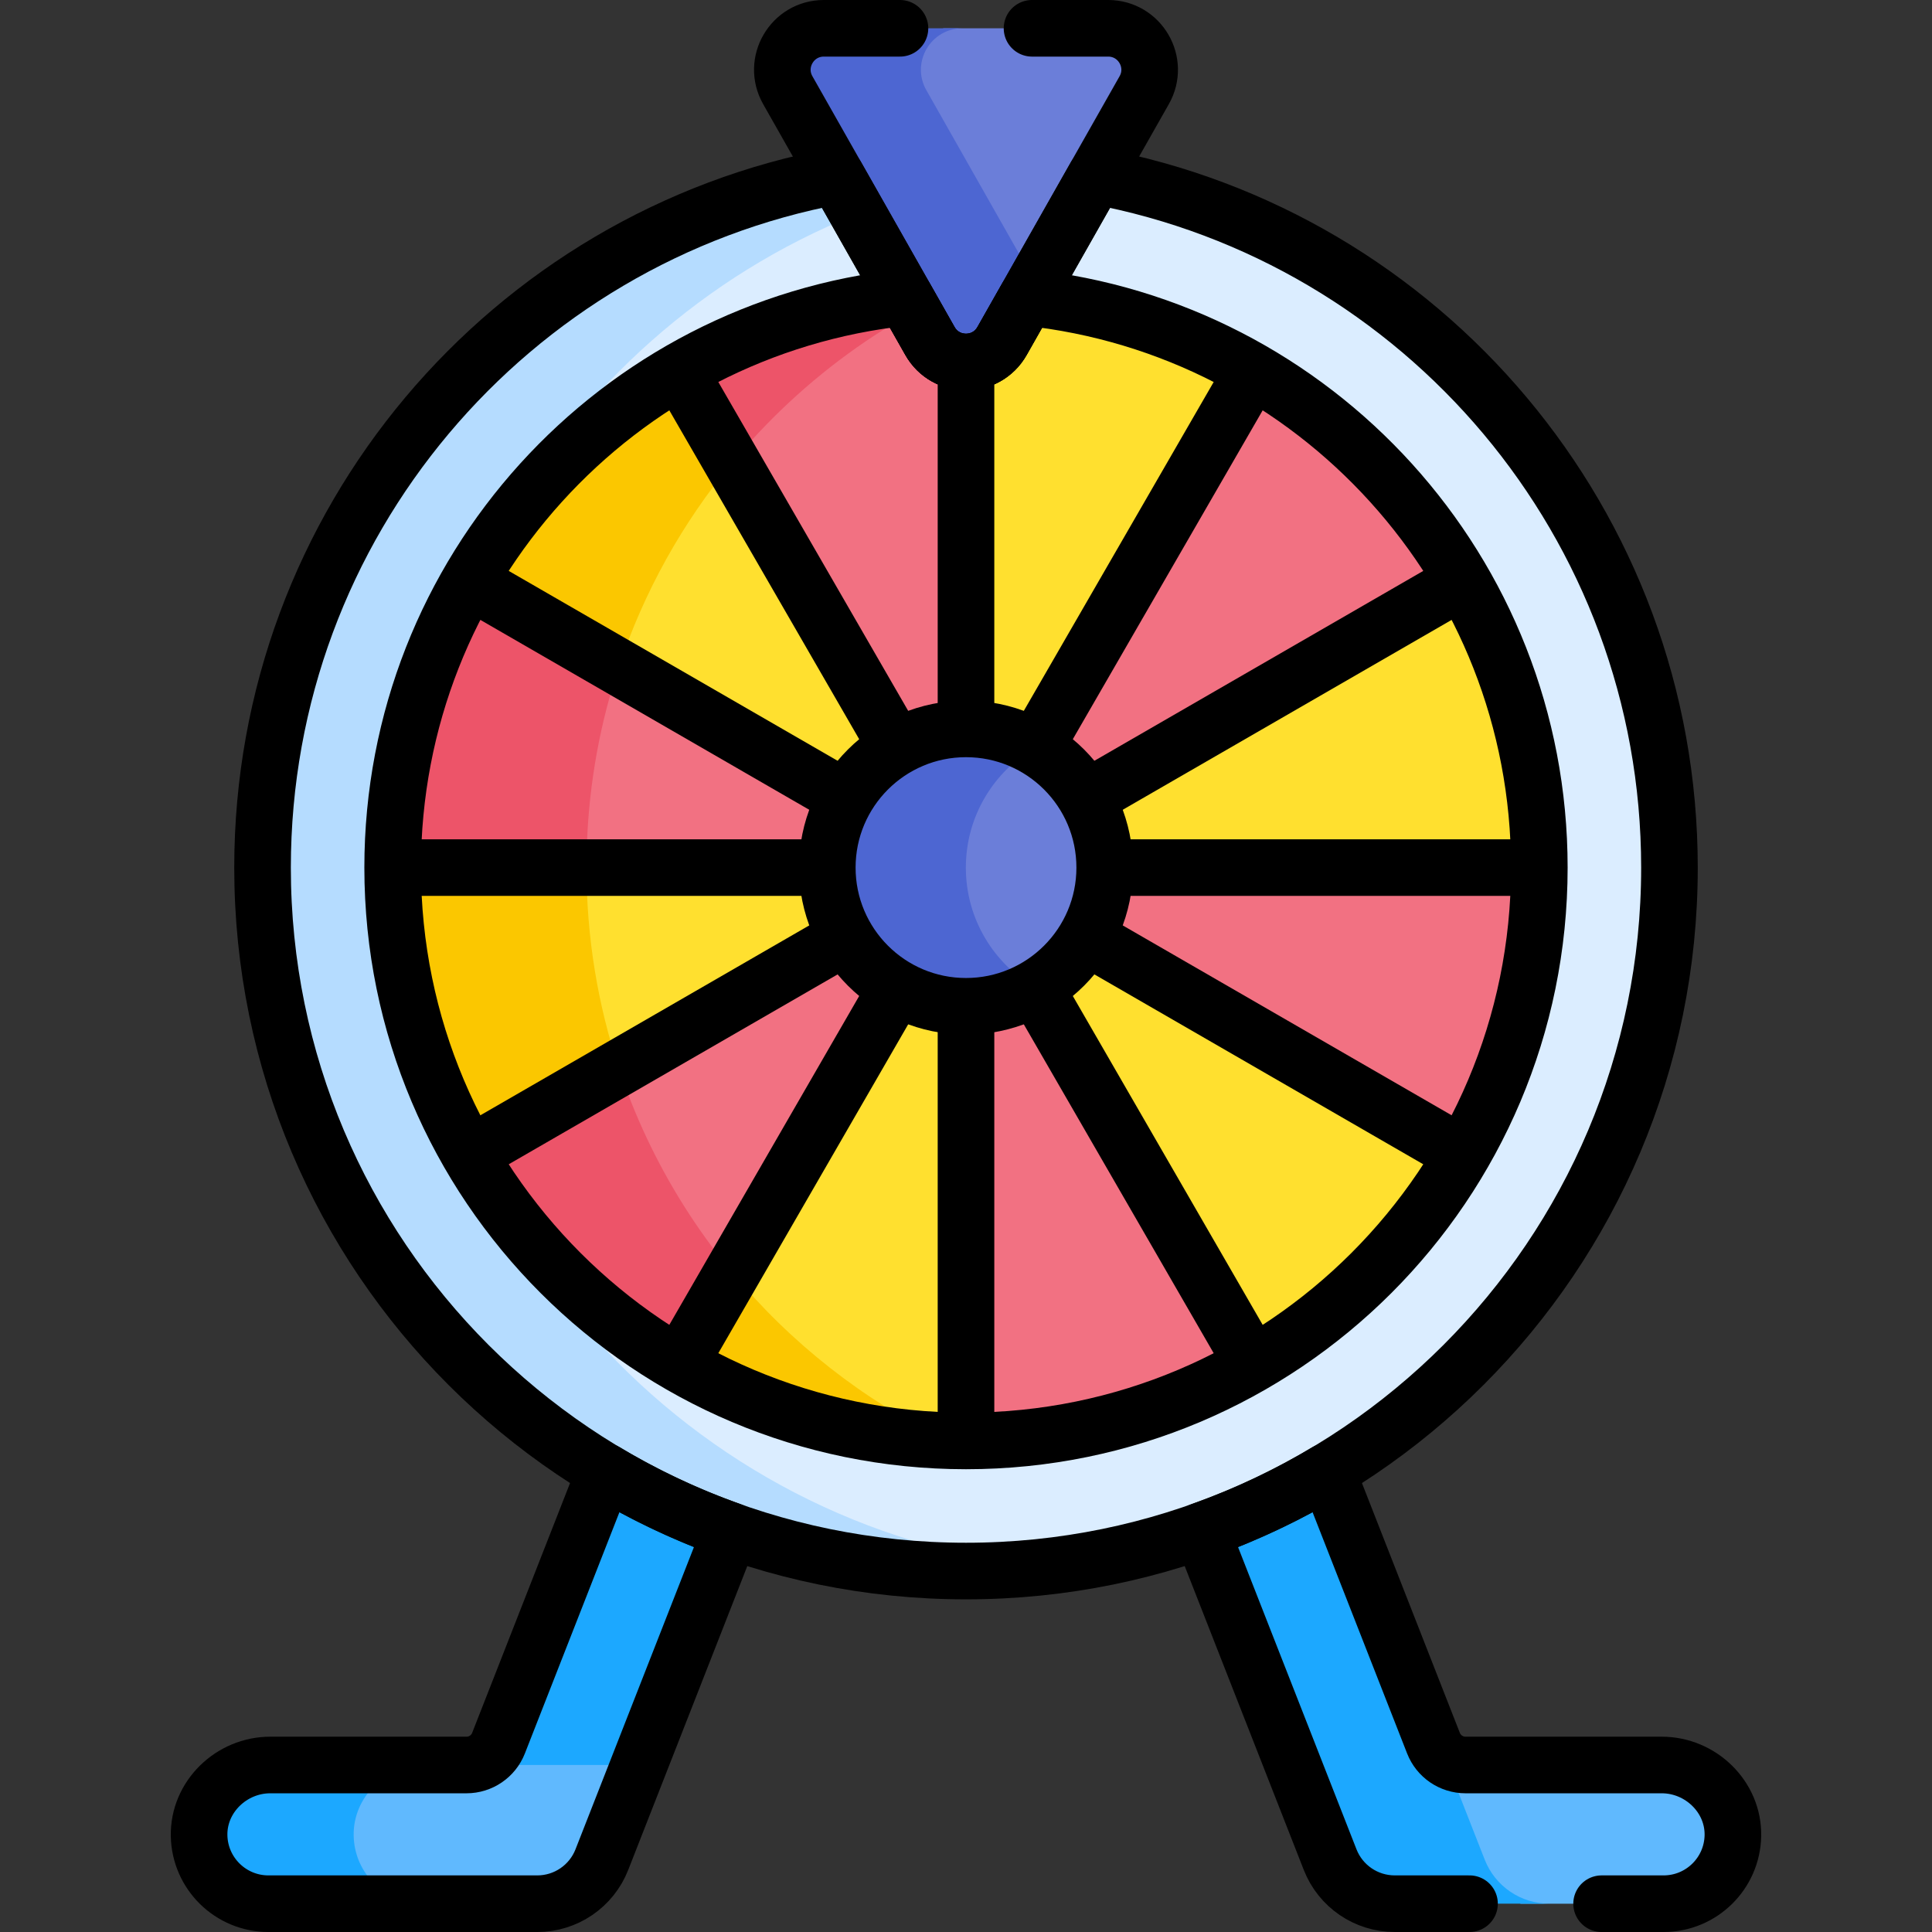
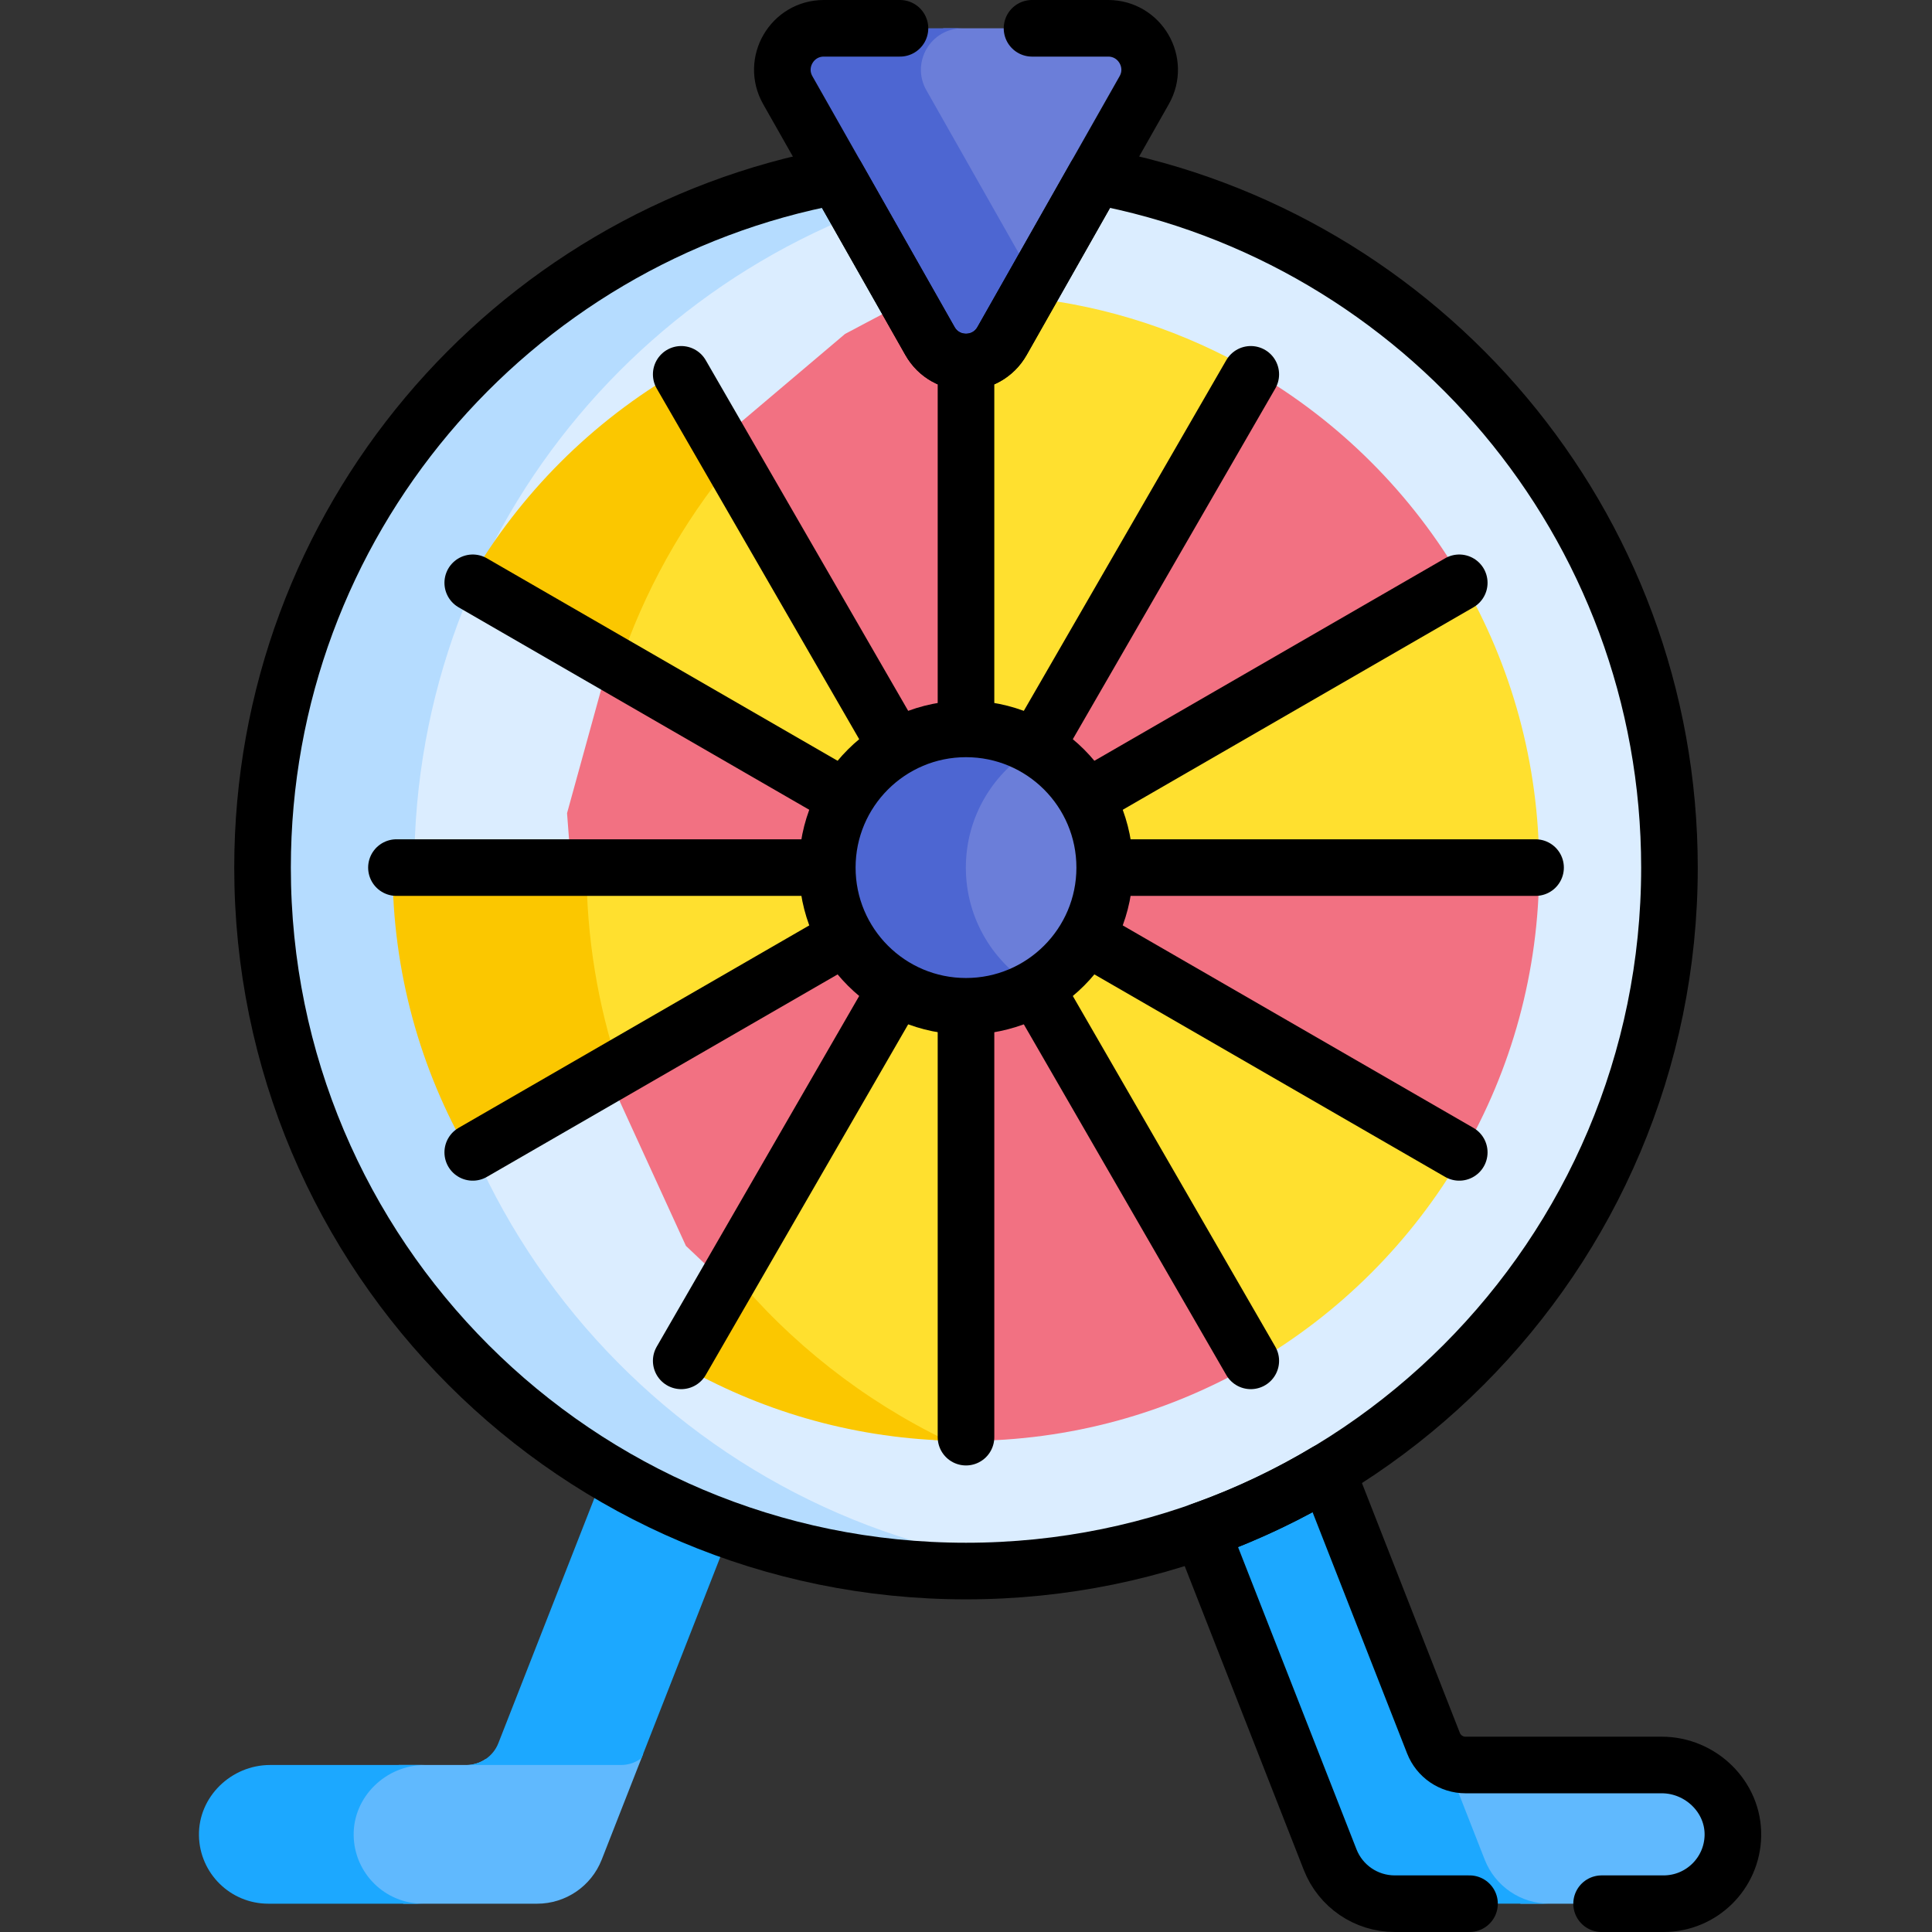
<svg xmlns="http://www.w3.org/2000/svg" version="1.1" id="Capa_1" x="0px" y="0px" viewBox="0 0 511.996 511.996" style="enable-background:new 0 0 511.996 511.996;" xml:space="preserve" width="512" height="512">
  <rect x="0" y="0" width="511.996" height="511.996" fill="#333333" stroke="none" />
  <g>
    <g>
      <path style="fill:#60B9FE;" d="M440.335,467.736h-52.009c-1.992,0-3.866-0.664-5.399-1.796l0,0l-2.152,5.392&#10;&#09;&#09;&#09;c0,0,11.5,24,11.667,24.667c0.167,0.667,4.167,5,4.167,5l6.376,3.497h37.833c10.033,0,18.189-8.04,18.376-18.028&#10;&#09;&#09;&#09;C459.385,476.167,450.637,467.736,440.335,467.736z" />
      <path style="fill:#60B9FE;" d="M166.149,466.166h-37.448c-1.477,1.001-3.245,1.571-5.11,1.571h-17.908l-7.658,4.054l-4.625,4.125&#10;&#09;&#09;&#09;c0,0-2.75,8-2.75,8.75s2.375,9.875,2.375,10.25s6.875,7.5,6.875,7.5s3.677,1.045,7.078,2.08h35.366&#10;&#09;&#09;&#09;c7.562,0,14.353-4.632,17.113-11.673l10.999-28.068L166.149,466.166z" />
      <path style="fill:#1CA8FF;" d="M393.461,492.822l-10.534-26.881c-1.352-0.998-2.442-2.356-3.083-3.99l-28.218-72.008l-5.102-2.527&#10;&#09;&#09;&#09;l-25.75,11.5l-2.475,6.732l34.162,87.174c2.76,7.041,9.551,11.673,17.113,11.673h41&#10;&#09;&#09;&#09;C403.012,504.496,396.221,499.863,393.461,492.822z" />
      <g>
        <path style="fill:#1CA8FF;" d="M169.99,465.941l23.627-60.293l-3.844-8.107l-18.25-10.125l-11.233,2.527l-28.218,72.008&#10;&#09;&#09;&#09;&#09;c-1.368,3.49-4.734,5.786-8.482,5.786h41C166.584,467.736,168.457,467.073,169.99,465.941z" />
        <path style="fill:#1CA8FF;" d="M93.725,486.467c-0.193-10.3,8.556-18.731,18.858-18.731h-41&#10;&#09;&#09;&#09;&#09;c-10.302,0-19.051,8.431-18.858,18.731c0.187,9.989,8.343,18.028,18.376,18.028h41&#10;&#09;&#09;&#09;&#09;C102.068,504.496,93.912,496.456,93.725,486.467z" />
      </g>
      <path style="fill:#DBEDFF;" d="M290.284,46.663h-41.677c-81.38,21.223-141.449,95.204-141.449,183.231&#10;&#09;&#09;&#09;c0,92.993,67.034,170.318,155.415,186.317c99.893-3.485,179.807-85.55,179.807-186.292&#10;&#09;&#09;&#09;C442.38,138.689,376.843,62.776,290.284,46.663z" />
      <path style="fill:#B5DCFF;" d="M109.785,229.919c0-91.23,65.537-167.143,152.096-183.256h-40.248&#10;&#09;&#09;&#09;c-86.56,16.113-152.096,92.026-152.096,183.256c0,102.958,83.464,186.422,186.422,186.422c6.8,0,13.512-0.374,20.124-1.084&#10;&#09;&#09;&#09;C182.59,405.22,109.785,326.077,109.785,229.919z" />
      <path style="fill:#F27182;" d="M399.024,221.416l-16.25-56.5l4.779-10.973v0c-13.341-23.055-32.561-42.28-55.618-55.62&#10;&#09;&#09;&#09;l-11.411-2.39L255.958,78.83h-13.71c-8.693,4.562-18.308,9.669-18.308,9.669l-29.924,25.333l-21.207,29l-13.619,40.333&#10;&#09;&#09;&#09;l-8.916,32.333l2.333,30.667l11.372,45.125l17.795,38.875l15.5,14.667l21.925,20.5l6.5,3.739l25.575,6.428l4.684,6.358&#10;&#09;&#09;&#09;c27.68,0,53.629-7.406,75.979-20.338l2.336-9.104l44.5-42.5l8.785-4.017c12.932-22.351,20.338-48.3,20.338-75.979L399.024,221.416&#10;&#09;&#09;&#09;z" />
-       <path style="fill:#ED5469;" d="M155.427,229.919c0-66.276,38.288-123.601,93.945-151.09h-9.507&#10;&#09;&#09;&#09;c-21.639,2.278-41.923,9.103-59.884,19.494l-4.708,9.842l-39.333,40.326l-11.577,5.452h0&#10;&#09;&#09;&#09;c-12.933,22.35-20.343,48.296-20.343,75.976l10.587,9.58l10.667,57.667l-0.916,8.733c13.34,23.056,32.565,42.281,55.621,55.621&#10;&#09;&#09;&#09;l8.962-1.687l41.956,10.545C185.419,340.22,155.427,288.576,155.427,229.919z" />
      <path style="fill:#FFE02F;" d="M277.274,229.919C277.274,229.919,277.274,229.919,277.274,229.919l130.622,0&#10;&#09;&#09;&#09;c0-27.68-7.41-53.626-20.343-75.976l-112.984,65.232c-1.811-3.357-4.446-6.201-7.632-8.271l64.998-112.58&#10;&#09;&#09;&#09;c-17.961-10.391-38.244-17.215-59.884-19.494h-16.093v128.467c-0.447-0.026-0.897-0.043-1.351-0.043&#10;&#09;&#09;&#09;c-3.712,0-7.212,0.898-10.304,2.479l-53.126-92.017l-18.368,25.117l-11.043,32.705l73.559,42.469&#10;&#09;&#09;&#09;c-2.144,3.462-3.384,7.542-3.384,11.913h-80.57l1.236,16.247l9.553,37.908l73.164-42.241c2.175,3.513,5.284,6.384,8.979,8.274&#10;&#09;&#09;&#09;l-51.983,90.038l4.954,4.688l21.925,20.5l28.29,16.273c2.805,0.154,5.625,0.252,8.469,0.252V252.542&#10;&#09;&#09;&#09;c4.035-0.237,7.783-1.531,10.979-3.607l65.001,112.584c23.056-13.34,42.28-32.564,55.621-55.621l-112.99-65.235&#10;&#09;&#09;&#09;C276.294,237.466,277.274,233.807,277.274,229.919z" />
      <g>
        <path style="fill:#FBC700;" d="M194.017,122.633l-14.035-24.309c-23.057,13.339-42.277,32.565-55.618,55.62l39.615,22.872&#10;&#09;&#09;&#09;&#09;C170.614,156.831,180.884,138.507,194.017,122.633z" />
        <path style="fill:#FBC700;" d="M155.427,229.919C155.427,229.919,155.427,229.919,155.427,229.919l-51.406,0&#10;&#09;&#09;&#09;&#09;c0,27.68,7.406,53.629,20.338,75.979l39.621-22.875C158.436,266.328,155.427,248.476,155.427,229.919z" />
        <path style="fill:#FBC700;" d="M194.017,337.206l-14.038,24.314c20.988,12.144,45.148,19.412,70.935,20.253&#10;&#09;&#09;&#09;&#09;C228.853,371.157,209.461,355.874,194.017,337.206z" />
      </g>
      <path style="fill:#6B7ED9;" d="M274.338,198.09L274.338,198.09h-5.939l-21.63,24.409l5.839,23.667l11.042,12.75l10.204,3.112&#10;&#09;&#09;&#09;c11.252-6.285,18.865-18.304,18.865-32.108C292.718,216.316,285.322,204.447,274.338,198.09z" />
      <path style="fill:#4D66D2;" d="M255.959,229.919c0-13.604,7.395-25.473,18.379-31.829c-5.408-3.13-11.682-4.93-18.379-4.93&#10;&#09;&#09;&#09;c-20.302,0-36.759,16.458-36.759,36.759c0,20.302,16.458,36.759,36.759,36.759c6.698,0,12.971-1.8,18.379-4.93&#10;&#09;&#09;&#09;C263.354,255.392,255.959,243.523,255.959,229.919z" />
      <path style="fill:#6B7ED9;" d="M293.635,7.5h-43.629l-5.898,3.499l-3.296,10.167l28.713,52.625l4.814,1.005l0,0l28.85-50.899&#10;&#09;&#09;&#09;C307.338,16.576,302.05,7.5,293.635,7.5z" />
      <path style="fill:#4D66D2;" d="M245.488,23.896c-4.15-7.321,1.138-16.396,9.554-16.396h-36.759&#10;&#09;&#09;&#09;c-8.415,0-13.703,9.076-9.554,16.396l37.676,66.471c4.207,7.422,14.9,7.422,19.107,0l8.826-15.571L245.488,23.896z" />
    </g>
    <g>
      <circle style="fill:none;stroke:#000000;stroke-width:15;stroke-linecap:round;stroke-linejoin:round;stroke-miterlimit:10;" cx="255.998" cy="229.919" r="36.759" />
-       <path style="fill:none;stroke:#000000;stroke-width:15;stroke-linecap:round;stroke-linejoin:round;stroke-miterlimit:10;" d="&#10;&#09;&#09;&#09;M160.33,389.943l-28.218,72.008c-1.368,3.49-4.734,5.786-8.482,5.786H71.622c-10.302,0-19.051,8.431-18.858,18.731&#10;&#09;&#09;&#09;c0.187,9.989,8.343,18.028,18.376,18.028h71.242c7.562,0,14.353-4.632,17.113-11.673l34.162-87.174&#10;&#09;&#09;&#09;C181.968,401.501,170.815,396.224,160.33,389.943z" />
      <path style="fill:none;stroke:#000000;stroke-width:15;stroke-linecap:round;stroke-linejoin:round;stroke-miterlimit:10;" d="&#10;&#09;&#09;&#09;M290.323,46.663l-24.772,43.704c-4.207,7.422-14.901,7.422-19.107,0l-24.772-43.704c-86.56,16.113-152.096,92.026-152.096,183.256&#10;&#09;&#09;&#09;c0,102.958,83.464,186.422,186.422,186.422s186.422-83.464,186.422-186.422C442.419,138.689,376.883,62.776,290.323,46.663z" />
-       <path style="fill:none;stroke:#000000;stroke-width:15;stroke-linecap:round;stroke-linejoin:round;stroke-miterlimit:10;" d="&#10;&#09;&#09;&#09;M272.091,78.83l-6.54,11.538c-4.207,7.422-14.901,7.422-19.107,0l-6.54-11.538c-76.347,8.038-135.845,72.613-135.845,151.09&#10;&#09;&#09;&#09;c0,83.913,68.025,151.938,151.938,151.938c83.913,0,151.938-68.025,151.938-151.938C407.936,151.443,348.438,86.868,272.091,78.83&#10;&#09;&#09;&#09;z" />
      <line style="fill:none;stroke:#000000;stroke-width:15;stroke-linecap:round;stroke-linejoin:round;stroke-miterlimit:10;" x1="105.06" y1="229.919" x2="218.239" y2="229.919" />
      <line style="fill:none;stroke:#000000;stroke-width:15;stroke-linecap:round;stroke-linejoin:round;stroke-miterlimit:10;" x1="293.757" y1="229.919" x2="406.936" y2="229.919" />
      <line style="fill:none;stroke:#000000;stroke-width:15;stroke-linecap:round;stroke-linejoin:round;stroke-miterlimit:10;" x1="125.282" y1="305.388" x2="223.297" y2="248.799" />
      <line style="fill:none;stroke:#000000;stroke-width:15;stroke-linecap:round;stroke-linejoin:round;stroke-miterlimit:10;" x1="288.698" y1="211.04" x2="386.714" y2="154.45" />
      <line style="fill:none;stroke:#000000;stroke-width:15;stroke-linecap:round;stroke-linejoin:round;stroke-miterlimit:10;" x1="180.529" y1="360.635" x2="237.118" y2="262.62" />
      <line style="fill:none;stroke:#000000;stroke-width:15;stroke-linecap:round;stroke-linejoin:round;stroke-miterlimit:10;" x1="274.878" y1="197.219" x2="331.467" y2="99.203" />
      <line style="fill:none;stroke:#000000;stroke-width:15;stroke-linecap:round;stroke-linejoin:round;stroke-miterlimit:10;" x1="255.998" y1="380.857" x2="255.998" y2="267.679" />
      <line style="fill:none;stroke:#000000;stroke-width:15;stroke-linecap:round;stroke-linejoin:round;stroke-miterlimit:10;" x1="255.998" y1="192.16" x2="255.998" y2="97.267" />
      <line style="fill:none;stroke:#000000;stroke-width:15;stroke-linecap:round;stroke-linejoin:round;stroke-miterlimit:10;" x1="331.467" y1="360.635" x2="274.878" y2="262.62" />
      <line style="fill:none;stroke:#000000;stroke-width:15;stroke-linecap:round;stroke-linejoin:round;stroke-miterlimit:10;" x1="237.118" y1="197.219" x2="180.529" y2="99.203" />
      <line style="fill:none;stroke:#000000;stroke-width:15;stroke-linecap:round;stroke-linejoin:round;stroke-miterlimit:10;" x1="386.714" y1="305.388" x2="288.698" y2="248.799" />
      <line style="fill:none;stroke:#000000;stroke-width:15;stroke-linecap:round;stroke-linejoin:round;stroke-miterlimit:10;" x1="223.297" y1="211.04" x2="125.282" y2="154.45" />
      <path style="fill:none;stroke:#000000;stroke-width:15;stroke-linecap:round;stroke-linejoin:round;stroke-miterlimit:10;" d="&#10;&#09;&#09;&#09;M424.436,504.496h16.42c10.033,0,18.189-8.04,18.376-18.028c0.193-10.3-8.556-18.731-18.858-18.731h-52.009&#10;&#09;&#09;&#09;c-3.748,0-7.114-2.296-8.482-5.786l-28.218-72.008c-10.484,6.281-21.637,11.558-33.327,15.705l34.162,87.174&#10;&#09;&#09;&#09;c2.76,7.041,9.551,11.673,17.113,11.673h19.823" />
      <path style="fill:none;stroke:#000000;stroke-width:15;stroke-linecap:round;stroke-linejoin:round;stroke-miterlimit:10;" d="&#10;&#09;&#09;&#09;M238.498,7.5h-20.176c-8.415,0-13.703,9.076-9.554,16.396l37.676,66.471c4.207,7.422,14.9,7.422,19.107,0l37.676-66.471&#10;&#09;&#09;&#09;c4.15-7.321-1.138-16.396-9.554-16.396h-20.176" />
    </g>
  </g>
</svg>